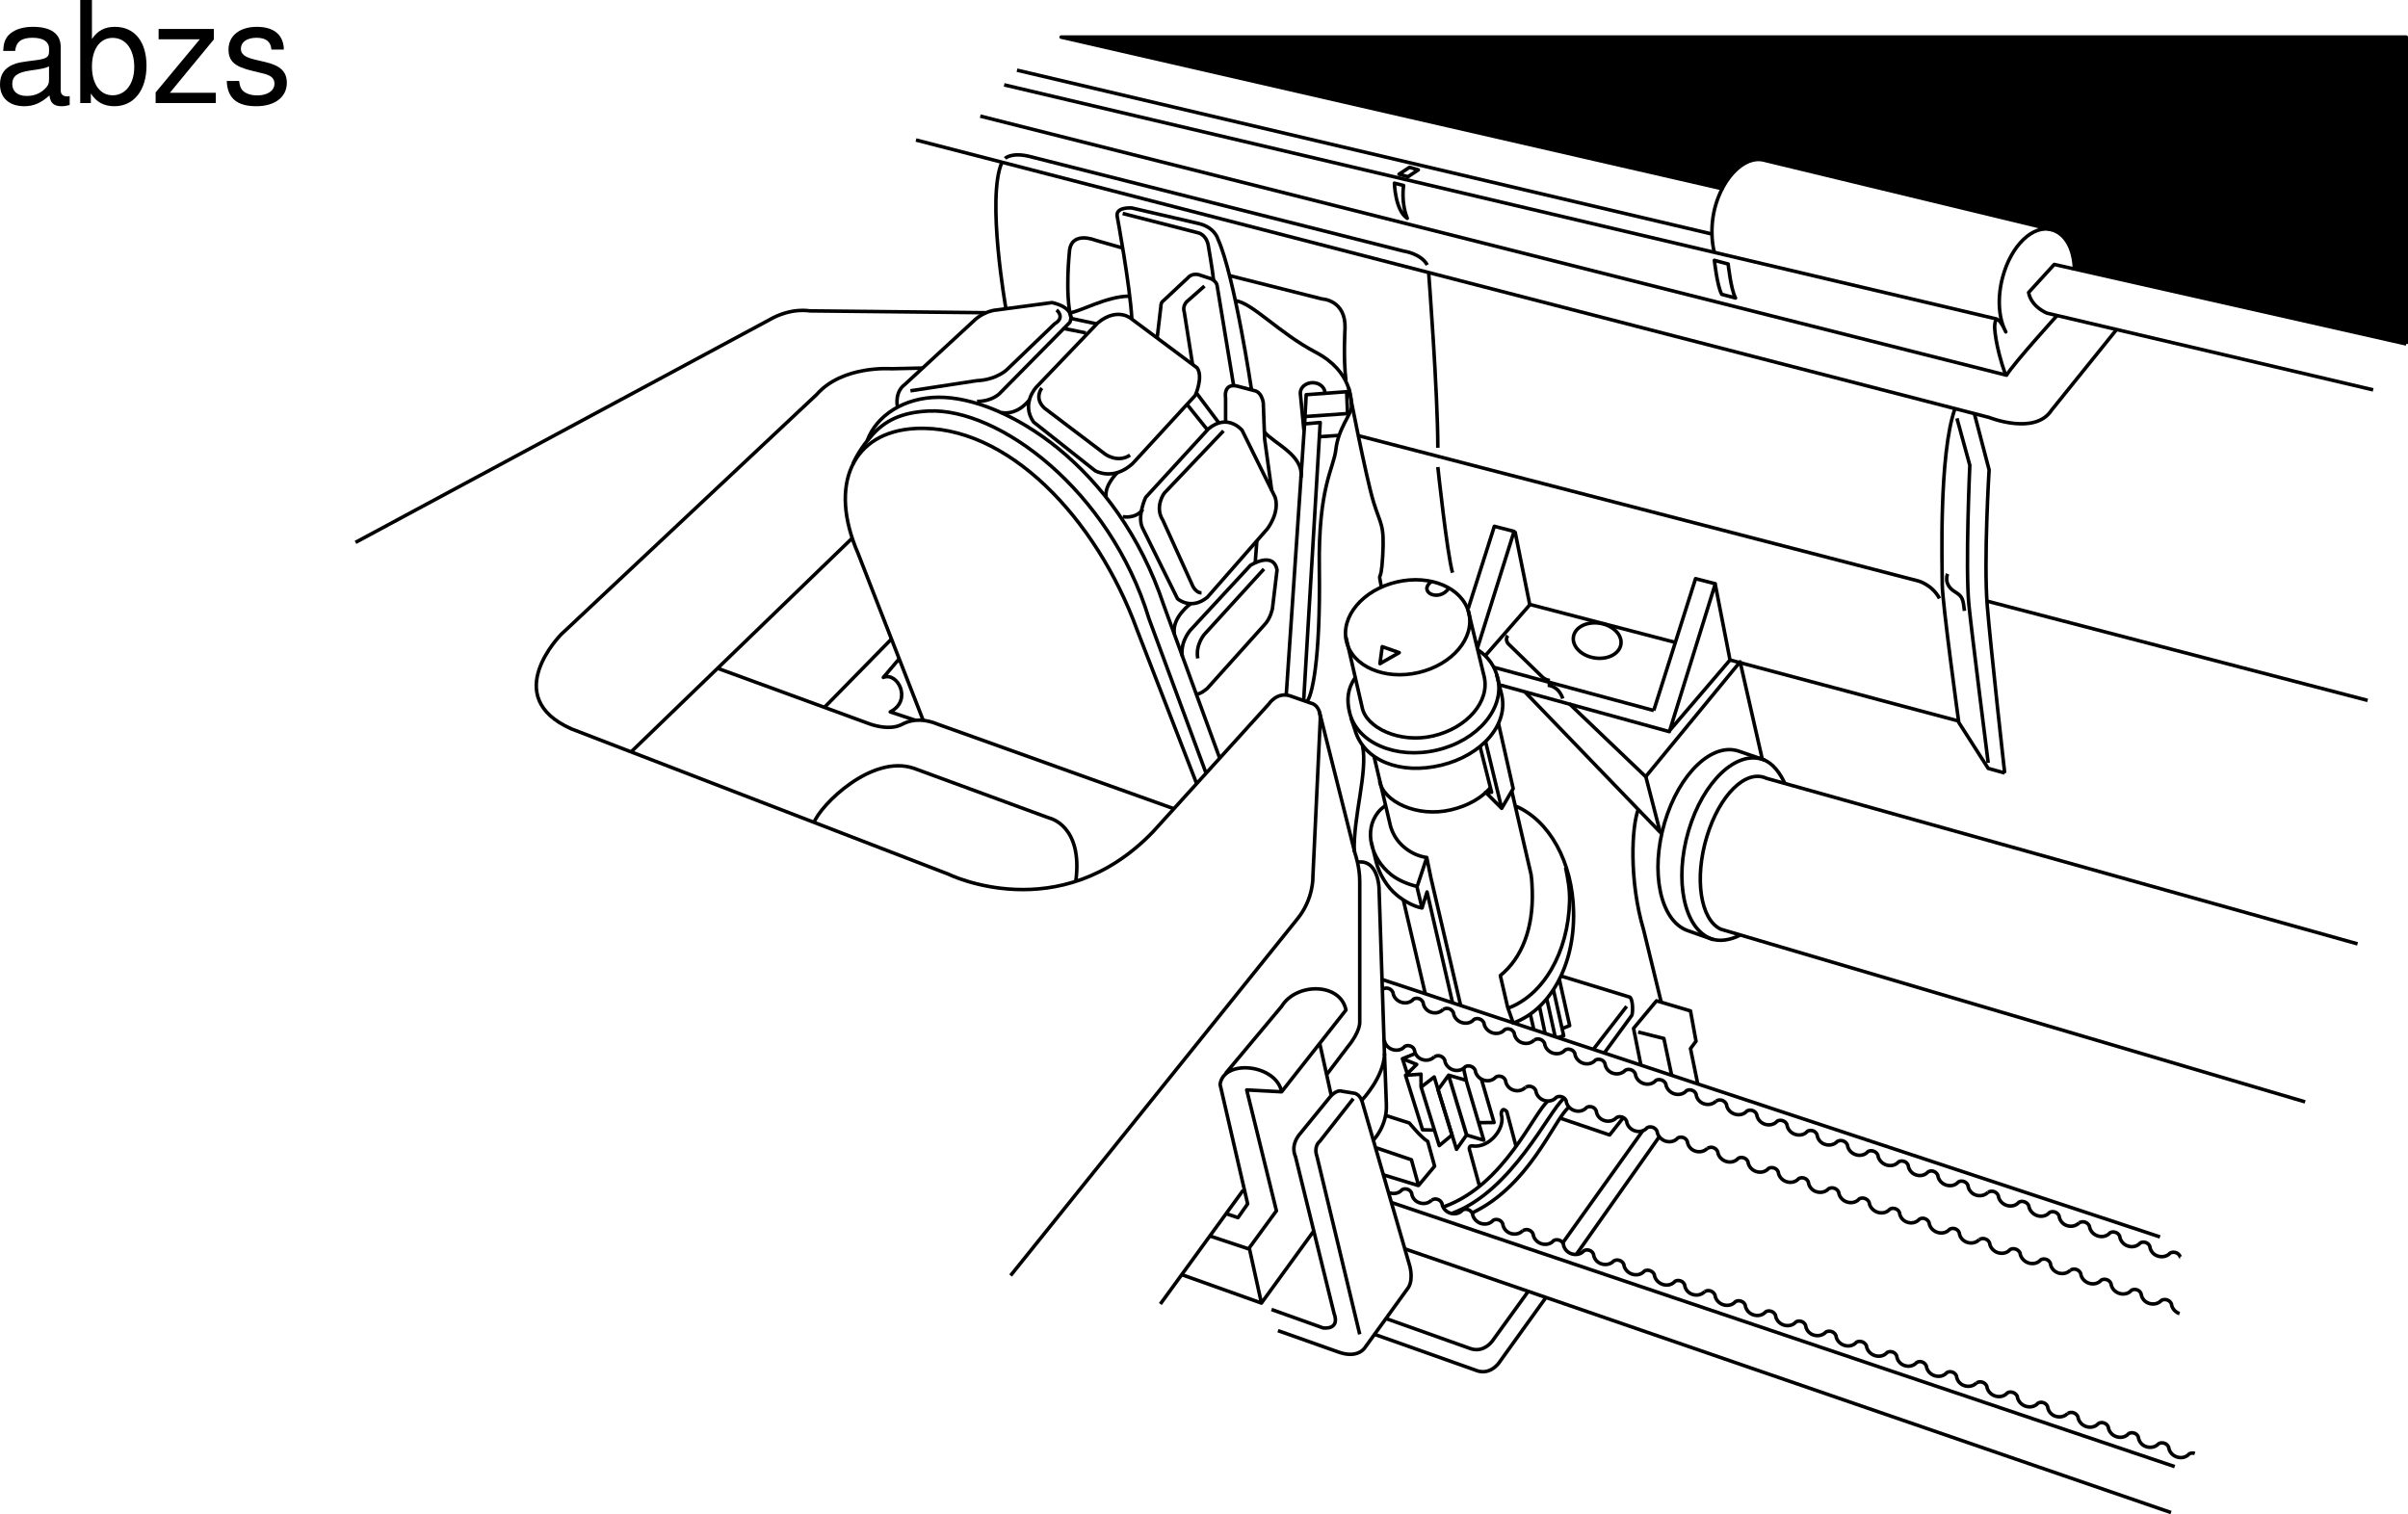
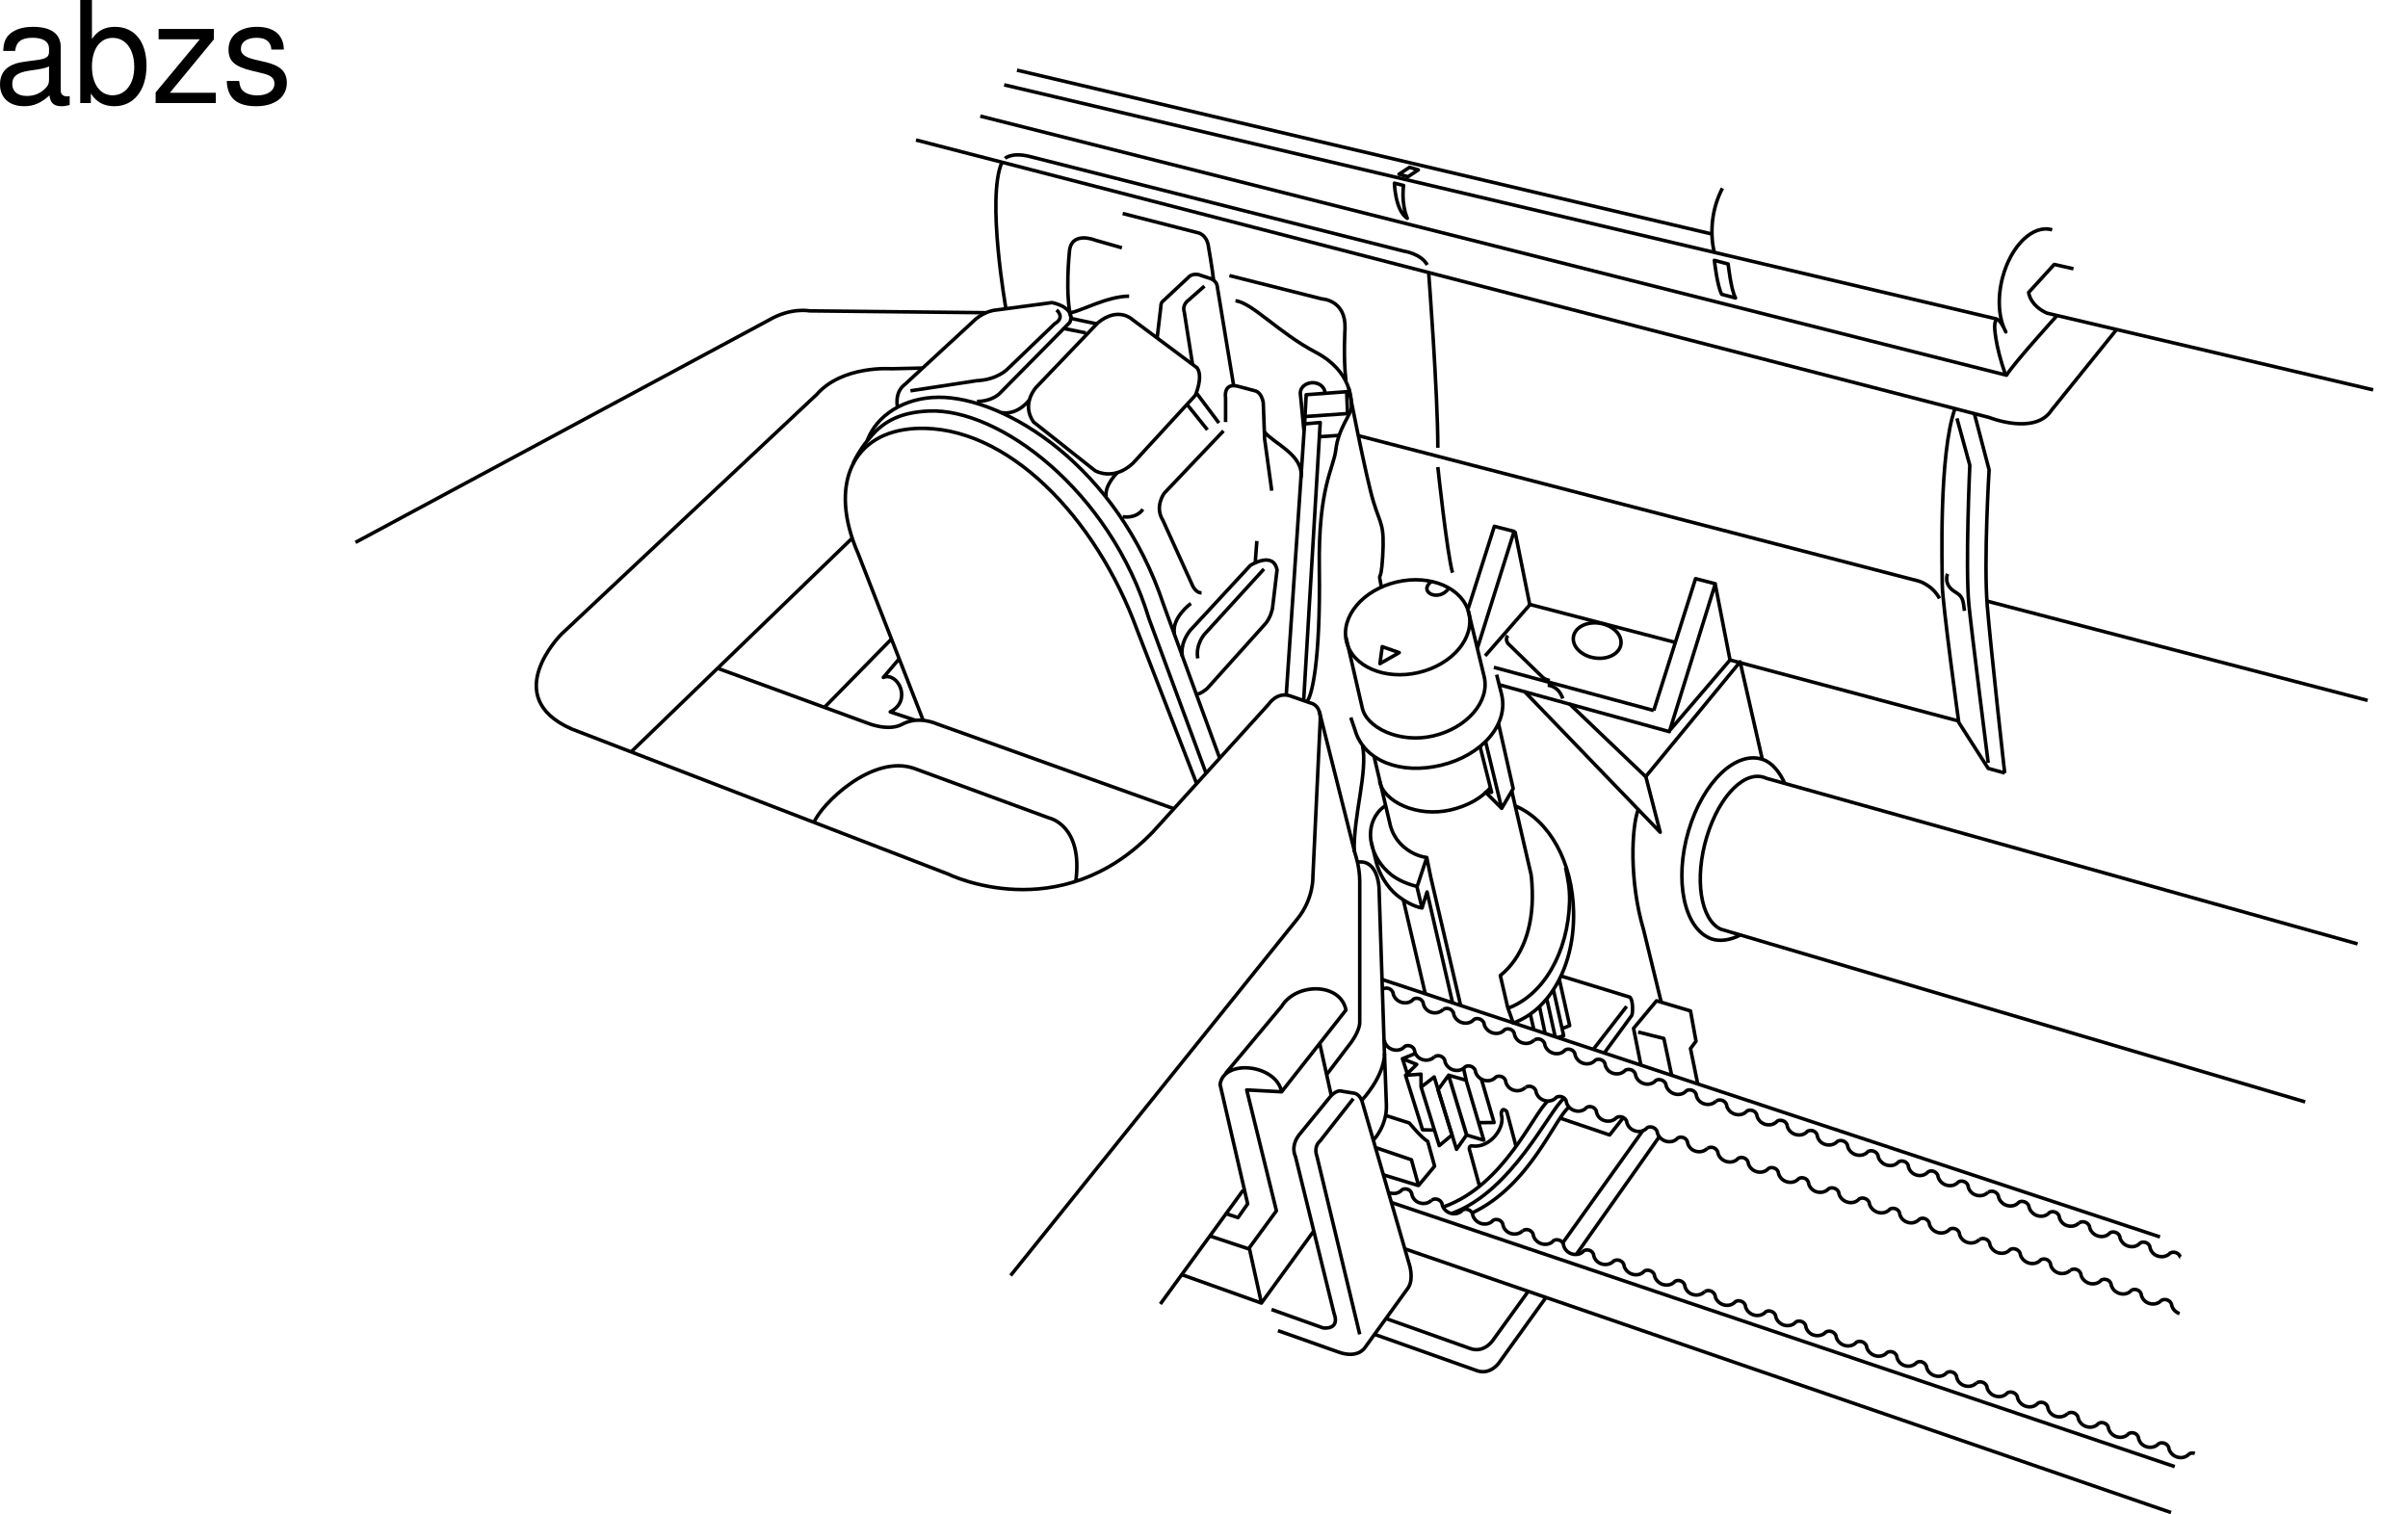
<svg xmlns="http://www.w3.org/2000/svg" xmlns:xlink="http://www.w3.org/1999/xlink" width="340.711" height="214.268">
  <defs>
    <path id="a" d="M10.703-.984c-.187.046-.265.046-.36.046-.577 0-.905-.296-.905-.828v-6.156c0-1.86-1.36-2.86-3.938-2.86-1.547 0-2.766.438-3.484 1.22-.47.546-.672 1.14-.72 2.187h1.688c.141-1.281.891-1.86 2.454-1.86 1.515 0 2.343.547 2.343 1.547v.454c-.015.718-.375.968-1.734 1.156-2.36.297-2.734.375-3.36.64C1.454-4.921.845-4 .845-2.64.844-.734 2.156.453 4.28.453 5.594.453 6.656 0 7.844-1.078 7.954 0 8.484.453 9.562.453c.36 0 .579-.031 1.141-.172zM7.781-3.297c0 .563-.156.89-.656 1.36-.688.625-1.5.937-2.484.937-1.297 0-2.063-.625-2.063-1.688 0-1.093.719-1.656 2.516-1.906 1.781-.25 2.125-.328 2.687-.593zm0 0" />
    <path id="b" d="M1.078-14.578V0h1.5v-1.344C3.375-.125 4.438.453 5.906.453c2.75 0 4.547-2.25 4.547-5.734 0-3.407-1.687-5.5-4.469-5.5-1.437 0-2.468.547-3.25 1.719v-5.516zm4.578 5.36c1.86 0 3.063 1.624 3.063 4.124 0 2.375-1.235 4-3.063 4-1.781 0-2.922-1.61-2.922-4.062 0-2.469 1.141-4.063 2.922-4.063zm0 0" />
    <path id="c" d="M8.86-10.484H1.046v1.468h5.828L.625-1.5V0h8.516v-1.453h-6.5L8.859-9Zm0 0" />
    <path id="d" d="M8.766-7.563c-.032-2.062-1.391-3.218-3.813-3.218-2.437 0-4.016 1.265-4.016 3.203 0 1.64.844 2.422 3.329 3.016l1.546.375c1.172.28 1.625.703 1.625 1.453 0 1-.984 1.656-2.437 1.656-.906 0-1.656-.266-2.078-.703-.266-.297-.375-.594-.485-1.344H.688C.766-.703 2.125.453 4.86.453c2.64 0 4.328-1.297 4.328-3.312 0-1.563-.891-2.422-2.97-2.922l-1.593-.375c-1.36-.328-1.938-.766-1.938-1.5 0-.985.86-1.578 2.22-1.578 1.327 0 2.046.578 2.093 1.671zm0 0" />
  </defs>
  <path fill="none" stroke="#000" stroke-linejoin="round" stroke-miterlimit="10" stroke-width=".5" d="M138.234 56.805c2.149-.012 3.196-1.113 3.196-1.113l9.945-10.078c.883-2.184-2.535-2.793-2.535-2.793l-7.8 1.039c-1.688.129-2.99 1.3-2.99 1.3l-10.01 9.231c-1.56 1.168-1.04 3.25-1.04 3.25" />
  <path fill="none" stroke="#000" stroke-linejoin="round" stroke-miterlimit="10" stroke-width=".5" d="M149.492 43.86s1.297 1.039-.262 1.95l-6.628 6.37s-1.43 1.559-4.422 1.692l-9.36 1.43m26.52-9.622-8.711 9.102s-2.207 2.34-.387 4.937l8.707 6.89s2.567 1.528 5.332-1.038l8.84-9.621s1.168-2.598.258-3.899l-9.23-6.89s-1.95-1.82-4.81.52zm0 0" />
-   <path fill="none" stroke="#000" stroke-linejoin="round" stroke-miterlimit="10" stroke-width=".5" d="M147.41 54.91s-1.168 1.43.39 2.86l8.579 6.5s1.762 1.297 3.512.133M171 60.672l-8.895 9.707s-1.261 2.672-.437 4.356l4.937 9.984s1.88 1.692 4.211-.187l8.5-9.696s1.801-2.293 1.098-4.488l-4.668-9.457s-2.023-2.476-4.746-.219zm0 0" />
  <path fill="none" stroke="#000" stroke-linejoin="round" stroke-miterlimit="10" stroke-width=".5" d="m173.113 60.97-8.383 8.82s-1.414 1.898-.187 3.843l4.125 9.082s.418 1.164 1.34 1.18m-2.708 8.977s-.456-1.625 1.071-3.641l8.55-9.23s3.25-2.079 3.77.652l-.652 5.457s-.258 1.43-1.168 2.34l-8.062 8.972s-1.04.91-1.559.778" />
  <path fill="none" stroke="#000" stroke-linejoin="round" stroke-miterlimit="10" stroke-width=".5" d="m178.836 80.52-8.414 9.23s-1.3 1.461-.945 3.415m8.355-16.61-.23 3.09M167.95 57.22l2.894 3.605m-20.446-14.364 3.25.649m-23.05 54.758-9.18-23.535c-4.262-9.762-.79-17.25 8.137-17.7 12.918-.648 25.566 12.668 31.32 28.47l8.453 21.823" />
  <path fill="none" stroke="#000" stroke-linejoin="round" stroke-miterlimit="10" stroke-width=".5" d="m170.629 109.368-8.063-21.828c-5.496-18.16-21.289-29.86-31.191-29.375-3.715.18-6.254 1.273-8.285 3.77-.996 1.062-2.098 2.882-2.41 3.737m48.57-10.112 3.219 4.292m-3.965 25.543s-2.73 1.95-2.34 4.293m-8.094-22.785s-1.82 1.789-1.558 3.347m2.34 2.86s1.82.39 2.859-1.04m-16.023-15.534s-1.56 2.242-3.997 1.851m-2.179-14.137-24.992-.261s-2.598-.52-5.72 1.3L50.3 76.75" />
  <path fill="none" stroke="#000" stroke-linejoin="round" stroke-miterlimit="10" stroke-width=".5" d="m130.543 52.083-4.453.097s-6.89-.52-10.531 3.64L79.418 89.75s-8.84 8.84 1.43 13.391l53.3 20.54s15.73 7.8 28.993-5.981l16.379-18.07s1.136-1.755 2.992-1.169l2.988 1.04s1.43.226 1.3 2.468l-1.038 22.102s.129 3.12-2.211 5.98l-40.559 50.442M120.5 76.231l-31.2 30.16" />
  <path fill="none" stroke="#000" stroke-linejoin="round" stroke-miterlimit="10" stroke-width=".5" d="m101.52 94.563 21.32 7.797s2.863 1.18 4.808.133c1.692-.91 3.512-.653 5.07 0l33.41 11.957m-50.956 1.953c.91-2.473 8.187-9.75 14.168-7.672l19.11 7.02s4.812 1.007 3.769 8.937m16.511-73.156-1.171-7.41s-.387-.91.652-1.692l2.21-1.949" />
  <path fill="none" stroke="#000" stroke-linejoin="round" stroke-miterlimit="10" stroke-width=".5" d="m163.727 47.825.52-4.418c0-.653.323-.813.323-.813l3.512-3.285s.453-.648 1.492-.453l1.367.453s1.235.242 1.301 1.3l2.305 13.942" />
  <path fill="none" stroke="#000" stroke-linejoin="round" stroke-miterlimit="10" stroke-width=".5" d="M173.41 59.72v-3.38s-.39-2.21 1.692-1.691l2.468.652s.91.13 1.172 1.688l.192 5.136 1.007 7.313M122.7 62.364c1.323-3.598 5.234-6.121 10.105-6.149 9.3-.054 25.3 9.657 31.84 29.375l7.933 21.696" />
-   <path fill="none" stroke="#000" stroke-linejoin="round" stroke-miterlimit="10" stroke-width=".5" d="M177.082 55.168s-2.406-16.117-4.746-21.316c0 0-.422-1.66-2.695-2.21l-9.493-2.212s-2.304-.195-2.078 1.172c0 0 1.82 9.75 2.078 14.559" />
  <path fill="none" stroke="#000" stroke-linejoin="round" stroke-miterlimit="10" stroke-width=".5" d="m158.852 30.211 10.66 2.73s1.105.192 1.43 1.688c0 0 .617 3.512.777 5.07m18.722 14.173c-.39-3.121-.132-7.41-.132-7.41.132-4.032-3.25-4.16-3.25-4.16l-13.106-3.305m-15.211-3.934-3.793-1.082s-3.445-1.398-3.64 1.687c0 0-.649 6.145.261 9.395l3.512.746" />
  <path fill="none" stroke="#000" stroke-linejoin="round" stroke-miterlimit="10" stroke-width=".5" d="M174.809 42.56c2.34.26 6.14 4.55 11.34 7.28 5.203 2.73 5.07 6.891 5.07 7.801 0 .91-1.883 3.024-2.207 5.98-.29 2.633-2.504 5.266-2.34 16.77.187 13.43-1.106 18.23-1.758 18.883" />
  <path fill="none" stroke="#000" stroke-linejoin="round" stroke-miterlimit="10" stroke-width=".5" d="M190.832 54.91s2.469 12.743 3.508 16.122c1.039 3.379 1.558 3.12 1.3 7.668-.261 4.55-.714 1.496-.195 4.355M129.602 19.81l151.84 39.26s6.5 2.598 8.84-1.038l9.23-11.442" />
  <path fill="none" stroke="#000" stroke-linejoin="round" stroke-miterlimit="10" stroke-width=".5" d="M291.063 44.641s-6.13 6.746-7.153 8.45L138.7 16.43m3.382-4.422 140.527 33.153" />
  <path fill="none" stroke="#000" stroke-linejoin="round" stroke-miterlimit="10" stroke-width=".5" d="M243.71 26.637a12.969 12.969 0 0 0-1.058 2.758c-.582 2.215-.527 4.64-.074 6.375m-98.68-25.84 98.426 23.207" />
-   <path stroke="#000" stroke-linejoin="round" stroke-miterlimit="10" stroke-width=".5" d="M340.46 48.668V5.251H150.14l93.524 21.445.047-.059c1.445-2.761 3.684-4.398 5.695-4.02l41.137 9.934-.18-.023c1.875.57 3.032 2.601 3.149 5.48l-.137.024 47.086 10.636" />
  <path fill="none" stroke="#000" stroke-linejoin="round" stroke-miterlimit="10" stroke-width=".5" d="M283.781 53.09c-1.558-4.422-1.558-6.89-1.558-6.89.129-2.598 1.582.765 1.582.765-1-1.87-1.239-4.738-.461-7.691 1.191-4.54 4.336-7.563 7.02-6.746" />
  <path fill="none" stroke="#000" stroke-linejoin="round" stroke-miterlimit="10" stroke-width=".5" d="m335.781 55.168-46.136-10.851s-2.223-.848-2.614-2.926l3.625-3.973 2.719.614m-47.812 4.136c-.653-1.167-1.043-4.808-1.043-4.808l-1.95-.52s.39 3.641 1.04 4.809zm-46.446-11.277c-.91-2.242-.52-4.644-.52-4.644l-1.3-.329s.098 3.868 1.82 4.973zm-1.167-6.238 1.265.355 1.465-.972-1.239-.36zm-55.61 19.078s-2.793-15.7-.586-20.734m60.386 15.535s1.301 17.027 1.301 24.828M142.21 22.41s.911-.91 3.509-.261l52.91 13.39s2.406.325 3.316 1.95m-19.953 60.844 2.598-38.352 2.21-.195-2.34 39.324m.13-39.129.226-4.129 5.723-.422.129 3.09-6.012.422m2.016 2.859 2.824-.195" />
  <path fill="none" stroke="#000" stroke-linejoin="round" stroke-miterlimit="10" stroke-width=".5" d="m184.492 60.891-.512-5.266c0-.812.782-1.472 1.747-1.472.964 0 1.746.66 1.746 1.472m-8.602 5.461c1.363 1.692 5.652 3.317 5.2 6.5m8.191-5.918 79.168 20.543s1.953.52 2.992 2.47m1.144-3.477s-.68 1.507 1.082 2.566c1.055.637 1.11 1.04 1.305 2.672" />
  <path fill="none" stroke="#000" stroke-linejoin="round" stroke-miterlimit="10" stroke-width=".5" d="m279.36 58.551 2.081 7.93s-.78 12.871-.261 19.238c.48 5.867 2.472 23.793 2.472 23.66l-2.34-.648-4.16-6.5s-2.34-17.031-2.34-19.5c0-2.469-.519-18.461 1.82-24.961" />
  <path fill="none" stroke="#000" stroke-linejoin="round" stroke-miterlimit="10" stroke-width=".5" d="m276.89 59.2 1.82 6.633s-.647 14.43-.128 19.757c.34 3.496 2.73 22.36 2.73 22.36m-.132-22.88L335 99.11m-123.629-4.68 22.621 6.11m0 0 5.914-18.657 2.797.72-6.5 20.929-24.055-6.63m-4.41-10.788 3.7-11.64 2.792.718-5.187 16.512m68.109 10.332-32.37-8.645-2.079-10.66m2.078 10.66-8.449 9.879" />
  <path fill="none" stroke="#000" stroke-linejoin="round" stroke-miterlimit="10" stroke-width=".5" d="m222.031 99.567 10.82 10.336 13.36-16.25 3.121 13.715M237.11 90.922l-20.669-5.394-2.082-10.336" />
  <path fill="none" stroke="#000" stroke-linejoin="round" stroke-miterlimit="10" stroke-width=".5" d="M225.586 93.094c1.855.305 3.535-.547 3.758-1.898.219-1.352-1.102-2.696-2.957-3-1.852-.301-3.535.55-3.758 1.902-.219 1.352 1.101 2.695 2.957 2.996zm7.266 16.742 2.05 7.93-19.113-19.824m-2.437-7.996c-.454.52.02 1.12.02 1.12l4.823 4.696s.39.457 1.106.52m-.324.683s1.492 0 2.144 1.887m-4.68-13.262-6.304 7.215m42.441 18.137c-.703-1.555-1.734-2.942-3.047-3.434-3.816-1.425-8.574 3.086-10.625 10.082-2.054 6.993-.62 13.82 3.196 15.246 1.23.457 2.753.172 4.058-.484" />
-   <path fill="none" stroke="#000" stroke-linejoin="round" stroke-miterlimit="10" stroke-width=".5" d="m249.723 107.563-3.57-1.223c-3.817-1.425-8.575 3.086-10.63 10.078-2.05 6.997-.617 13.82 3.2 15.247l3.718 1.312" />
  <path fill="none" stroke="#000" stroke-linejoin="round" stroke-miterlimit="10" stroke-width=".5" d="m326.16 155.922-82.68-24.433c-2.89-1.34-3.773-7.207-1.972-13.114 1.8-5.91 5.527-9.582 8.418-8.242l83.644 23.43m-101.789-18.98c-.91 2.468-1.3 10.007.781 17.027l2.47 10.14M126.156 90.403l-9.492 9.683m10.531-6.824-2.21 2.598c2.015-.844 4.16 3.25.976 4.875l3.508 1.172m43.941 49.984 7.93-9.488c2.082-3.39 8.32-3.383 9.101.52l-9.101 11.57c-.781-3.903-8.192-4.692-8.711-1.043l3.902 16.902-1.367 1.95-1.754-.587" />
  <path fill="none" stroke="#000" stroke-linejoin="round" stroke-miterlimit="10" stroke-width=".5" d="m186.672 100.672 5.07 20.149s.649 1.82.649 3.898v19.89s.129 1.302-1.692 3.513l-2.969 3.914m-11.828 16.379-11.722 16.109m17.093-30.031-4.875-.262 4.204 17.102-3.942 5.386-5.46-1.816m14.69-.715-7.41 10.203-11.308-4.031m9.618-3.64 1.69 7.671m14.235-28.731s3.055-3.183 3.183-6.5l.262 7.153c.13 2.988-1.82 5.004-1.82 5.004" />
  <path fill="none" stroke="#000" stroke-linejoin="round" stroke-miterlimit="10" stroke-width=".5" d="m195.898 149.356-.777-23.727s-.129-4.027-2.992-3.636m.652-16.512c.778 3.77-1.3 9.879-1.172 15.082m-4.875 27.102 1.625 7.347m-8.449 30.289 7.281 2.602s2.47.39 1.559-2.082l-5.46-22.196s-.845-1.53.78-3.347l4.032-4.942s.91-1.234 1.82-.91l1.625.262s.777.031 1.168 1.137l6.695 23.105s.649 1.95-.129 3.25l-6.11 8.453s-.976 1.754-3.901.649l-8.45-2.989" />
  <path fill="none" stroke="#000" stroke-linejoin="round" stroke-miterlimit="10" stroke-width=".5" d="m191.48 155.465-4.746 6.047s-.91.649-.39 2.145l6.047 25.156m3.769-30.941 3.25 1.039s1.692 2.082 2.602 2.601l.972 3.508-2.273 2.73-1.008-3.64-4.973-1.688m14.56 5.266-1.298-4.746s-.39-.91.387-.781c2.406.324 4.68-2.598 4.031-4.485 0 0 0-1.172.781-.39l1.301 4.875" />
  <path fill="none" stroke="#000" stroke-linejoin="round" stroke-miterlimit="10" stroke-width=".5" d="M204.352 170.743c8.578-3.121 12.609-13.262 14.687-14.953" />
  <path fill="none" stroke="#000" stroke-linejoin="round" stroke-miterlimit="10" stroke-width=".5" d="M205.39 171.715c8.579-3.12 13.782-14.558 15.86-16.25" />
  <path fill="none" stroke="#000" stroke-linejoin="round" stroke-miterlimit="10" stroke-width=".5" d="M208.25 171.653c8.191-3.836 11.637-13.262 13.715-14.953m-1.105-18.59 9.75 2.992c.456.39.456 2.211.261 2.598l-3.898 5.332m3.183-6.629-4.68 6.043m9.294 12.414-11.711 16.613m-4.356 6.176-6.422 8.934s-1.3 2.21-3.511 1.3l-14.301-5.07m1.171-50.183 109.981 36.402m-108.746-4.875 110.828 37.375M198.762 176.72l108.418 37.312m-111.313-66.864c.067.575.508 1.125 1.145 1.34.656.22 1.336.043 1.726-.41.223-.148.52-.18.817-.078a.915.915 0 0 1 .578.578 1.613 1.613 0 0 0 1.105 1.328c.645.215 1.317.04 1.715-.394m12.891 4.324c-.399.437-1.07.61-1.715.394a1.62 1.62 0 0 1-1.106-1.328.923.923 0 0 0-.578-.578c-.297-.097-.593-.066-.812.078-.395.457-1.074.63-1.73.41-.637-.214-1.098-.78-1.165-1.355-.09-.25-.328-.484-.625-.586-.297-.101-.593-.066-.812.078-.395.457-1.074.63-1.73.41-.637-.214-1.079-.765-1.145-1.34a1.001 1.001 0 0 0-.617-.593.96.96 0 0 0-.829.093" />
  <path fill="none" stroke="#000" stroke-linejoin="round" stroke-miterlimit="10" stroke-width=".5" d="M241.574 162.489c-.394.433-1.07.61-1.715.394a1.613 1.613 0 0 1-1.105-1.328.923.923 0 0 0-.578-.578c-.297-.102-.594-.066-.813.078-.394.453-1.07.63-1.73.41-.633-.215-1.098-.78-1.164-1.355a1.014 1.014 0 0 0-.625-.586c-.297-.102-.594-.07-.813.078-.394.453-1.07.629-1.73.41-.637-.215-1.078-.765-1.145-1.34a1.001 1.001 0 0 0-.617-.593c-.297-.098-.621-.059-.84.09-.398.433-1.086.605-1.73.386a1.603 1.603 0 0 1-1.106-1.324.914.914 0 0 0-.578-.578c-.297-.102-.594-.07-.816.078-.39.453-1.07.629-1.727.406-.637-.21-1.074-.77-1.14-1.344a.956.956 0 0 0-.598-.578c-.297-.097-.59-.066-.813.078-.394.457-1.07.63-1.73.41-.633-.214-1.078-.765-1.145-1.34a.996.996 0 0 0-.617-.59.94.94 0 0 0-.824.09m64.168 21.54c-.398.433-1.07.61-1.715.39a1.603 1.603 0 0 1-1.105-1.324.929.929 0 0 0-.578-.582c-.297-.097-.594-.066-.813.082-.394.453-1.074.63-1.73.406-.637-.21-1.079-.765-1.145-1.34a.996.996 0 0 0-.617-.59.865.865 0 0 0-.79.102c-.398.434-1.034.621-1.679.403a1.603 1.603 0 0 1-1.105-1.325.906.906 0 0 0-.578-.578c-.297-.101-.594-.07-.813.078-.395.454-1.074.63-1.73.407-.637-.211-1.102-.782-1.168-1.356-.086-.25-.325-.484-.622-.586-.296-.097-.593-.066-.816.082-.39.453-1.07.63-1.73.407-.633-.211-1.075-.766-1.141-1.34-.09-.25-.32-.492-.621-.59-.297-.102-.617-.063-.84.086-.395.433-1.082.605-1.73.39a1.61 1.61 0 0 1-1.102-1.328.923.923 0 0 0-.578-.578c-.297-.098-.594-.066-.817.078-.39.457-1.07.63-1.73.41-.633-.21-1.07-.77-1.137-1.347a.94.94 0 0 0-.597-.575c-.297-.101-.594-.07-.813.079-.394.453-1.074.629-1.73.41-.637-.215-1.075-.774-1.141-1.348a.937.937 0 0 0-.598-.578c-.297-.098-.59-.066-.812.078-.395.457-1.07.629-1.73.41-.633-.215-1.079-.765-1.145-1.34a1.011 1.011 0 0 0-.617-.593.953.953 0 0 0-.825.093m51.329 17.231c-.395.434-1.07.61-1.715.395-.633-.215-1.04-.754-1.102-1.329a.939.939 0 0 0-.582-.578c-.297-.097-.594-.07-.812.078-.395.454-1.07.63-1.73.41-.634-.214-1.098-.78-1.165-1.355-.086-.254-.328-.488-.625-.586-.297-.101-.594-.07-.812.078-.395.453-1.07.63-1.73.41-.638-.214-1.079-.765-1.145-1.34a1.001 1.001 0 0 0-.618-.593.938.938 0 0 0-.824.09m28.316 10.473c-.632-.212-1.077-.766-1.144-1.34a.996.996 0 0 0-.617-.59c-.297-.098-.617-.059-.84.09-.398.433-1.086.605-1.73.386a1.61 1.61 0 0 1-1.106-1.324.914.914 0 0 0-.578-.578c-.297-.102-.594-.07-.816.078-.391.453-1.067.629-1.727.406-.637-.21-1.074-.77-1.14-1.344a.94.94 0 0 0-.594-.578c-.301-.097-.594-.066-.817.078-.394.457-1.07.63-1.73.41-.633-.214-1.078-.765-1.14-1.34a1.018 1.018 0 0 0-.622-.593.953.953 0 0 0-.824.094M195.66 139.97a.955.955 0 0 1 .82-.09 1 1 0 0 1 .622.593c.066.574.507 1.125 1.144 1.34.656.219 1.336.047 1.727-.41.222-.149.52-.176.816-.078a.915.915 0 0 1 .578.578 1.613 1.613 0 0 0 1.106 1.328c.644.215 1.316.04 1.714-.394m12.891 4.323c-.394.438-1.07.61-1.715.395a1.62 1.62 0 0 1-1.105-1.328.923.923 0 0 0-.578-.578c-.297-.098-.594-.066-.813.082-.394.453-1.07.629-1.73.406-.633-.215-1.098-.781-1.164-1.355a1.023 1.023 0 0 0-.625-.586c-.297-.102-.594-.067-.813.078-.394.457-1.07.629-1.73.41-.637-.215-1.078-.766-1.145-1.34a1.001 1.001 0 0 0-.617-.594.951.951 0 0 0-.824.094m38.59 12.949c-.395.438-1.067.61-1.715.395-.633-.215-1.04-.754-1.102-1.328a.93.93 0 0 0-.582-.578c-.297-.102-.594-.067-.812.078-.395.457-1.07.629-1.73.41-.634-.215-1.098-.781-1.165-1.355-.086-.25-.328-.489-.625-.586-.297-.098-.594-.07-.812.078-.395.457-1.07.629-1.73.41-.638-.215-1.079-.766-1.145-1.34a1.011 1.011 0 0 0-.618-.594c-.296-.097-.62-.058-.84.09-.398.434-1.085.606-1.73.39a1.613 1.613 0 0 1-1.105-1.327.914.914 0 0 0-.578-.579c-.297-.101-.594-.07-.813.079-.394.453-1.07.628-1.73.41-.637-.215-1.075-.774-1.141-1.348a.949.949 0 0 0-.594-.578c-.3-.098-.594-.066-.816.082-.39.453-1.07.629-1.73.406-.633-.215-1.079-.765-1.145-1.34a.996.996 0 0 0-.617-.59.94.94 0 0 0-.825.09m64.168 21.54c-.394.433-1.07.609-1.715.394a1.613 1.613 0 0 1-1.105-1.328.914.914 0 0 0-.578-.578c-.297-.102-.594-.07-.813.078-.394.453-1.07.629-1.73.406-.633-.21-1.078-.765-1.145-1.34a1.006 1.006 0 0 0-.617-.59.865.865 0 0 0-.789.102c-.398.434-1.035.621-1.68.402A1.603 1.603 0 0 1 270 164.93a.906.906 0 0 0-.578-.578c-.297-.102-.594-.07-.813.078-.394.453-1.07.629-1.73.406-.637-.21-1.102-.78-1.164-1.351a1.004 1.004 0 0 0-.625-.586c-.297-.102-.594-.07-.817.078-.39.453-1.07.629-1.726.406-.637-.21-1.078-.765-1.145-1.34-.09-.25-.32-.492-.617-.59a.994.994 0 0 0-.844.086c-.394.438-1.082.61-1.726.391a1.608 1.608 0 0 1-1.106-1.324.92.92 0 0 0-.578-.582c-.297-.098-.594-.067-.816.082-.39.453-1.07.629-1.73.406-.633-.21-1.07-.77-1.137-1.348a.94.94 0 0 0-.598-.574c-.297-.101-.594-.07-.813.078-.394.453-1.07.63-1.73.41-.637-.214-1.074-.773-1.14-1.347a.949.949 0 0 0-.594-.578c-.301-.098-.594-.067-.817.082-.394.453-1.07.629-1.73.406-.633-.215-1.078-.766-1.14-1.34a1.028 1.028 0 0 0-.622-.594.953.953 0 0 0-.824.094m51.328 17.231c-.395.433-1.07.61-1.715.394a1.615 1.615 0 0 1-1.101-1.328.939.939 0 0 0-.582-.578c-.297-.098-.59-.07-.813.078-.394.453-1.07.629-1.73.41-.633-.215-1.098-.781-1.164-1.355-.086-.25-.329-.488-.625-.586-.297-.102-.594-.07-.813.078-.395.457-1.07.629-1.73.41-.633-.215-1.079-.765-1.145-1.34a1.001 1.001 0 0 0-.617-.593.964.964 0 0 0-.824.09m27.171 9.132a1.006 1.006 0 0 0-.617-.59c-.297-.097-.617-.058-.84.09-.394.434-1.085.606-1.73.387a1.61 1.61 0 0 1-1.105-1.324.906.906 0 0 0-.579-.578c-.296-.102-.593-.07-.812.078-.395.453-1.07.629-1.73.406-.633-.211-1.07-.77-1.137-1.344a.956.956 0 0 0-.598-.578c-.297-.098-.594-.066-.816.078-.391.457-1.07.633-1.73.41-.634-.215-1.075-.765-1.141-1.34a1.018 1.018 0 0 0-.622-.593.953.953 0 0 0-.824.093m-97.578-4.253c.656.222 1.336.047 1.727-.407.222-.148.52-.18.816-.082a.929.929 0 0 1 .578.582 1.603 1.603 0 0 0 1.106 1.325c.644.218 1.316.043 1.714-.391m12.891 4.324c-.394.434-1.07.61-1.715.395a1.62 1.62 0 0 1-1.105-1.328.923.923 0 0 0-.578-.579c-.297-.097-.594-.07-.813.079-.394.453-1.07.629-1.73.41-.633-.215-1.098-.781-1.164-1.356a1.004 1.004 0 0 0-.625-.586c-.297-.101-.594-.07-.813.078-.394.454-1.07.63-1.73.41-.637-.214-1.078-.765-1.145-1.34a1.001 1.001 0 0 0-.617-.593.938.938 0 0 0-.824.09m38.59 12.953c-.395.434-1.067.61-1.715.39a1.598 1.598 0 0 1-1.102-1.324.92.92 0 0 0-.582-.578c-.297-.101-.594-.07-.812.078-.395.454-1.07.63-1.73.407-.634-.211-1.098-.778-1.165-1.352-.086-.254-.328-.488-.625-.586-.297-.101-.594-.07-.812.078-.395.453-1.07.63-1.73.407-.638-.211-1.079-.766-1.145-1.34a.996.996 0 0 0-.618-.59.97.97 0 0 0-.84.09c-.398.433-1.085.605-1.73.386a1.603 1.603 0 0 1-1.105-1.324.906.906 0 0 0-.578-.578c-.297-.102-.594-.07-.813.078-.394.453-1.07.629-1.73.406-.637-.21-1.075-.77-1.141-1.343a.93.93 0 0 0-.594-.579c-.3-.097-.594-.07-.816.079-.39.457-1.07.628-1.73.41-.633-.215-1.079-.766-1.145-1.34a1.001 1.001 0 0 0-.617-.594.953.953 0 0 0-.825.094m64.168 21.535c-.394.438-1.07.613-1.715.395a1.603 1.603 0 0 1-1.105-1.328.923.923 0 0 0-.578-.579c-.297-.097-.594-.066-.813.082-.394.454-1.07.63-1.73.407-.633-.211-1.078-.766-1.145-1.34a.996.996 0 0 0-.617-.59.865.865 0 0 0-.789.102c-.398.433-1.035.617-1.68.402a1.603 1.603 0 0 1-1.105-1.324.92.92 0 0 0-.578-.582c-.297-.098-.594-.067-.813.082-.394.453-1.07.625-1.73.406-.637-.211-1.102-.781-1.164-1.356a1.021 1.021 0 0 0-.625-.585c-.297-.098-.594-.07-.817.078-.39.457-1.07.629-1.726.41-.637-.215-1.078-.766-1.145-1.34-.09-.25-.32-.492-.617-.594-.3-.097-.62-.058-.844.09-.394.434-1.082.605-1.726.39a1.613 1.613 0 0 1-1.106-1.328.923.923 0 0 0-.578-.578c-.297-.097-.594-.07-.816.078-.39.458-1.07.63-1.73.41-.633-.214-1.07-.773-1.137-1.347a.94.94 0 0 0-.598-.574c-.297-.102-.594-.07-.813.078-.394.453-1.07.629-1.73.406-.637-.21-1.074-.77-1.14-1.344a.93.93 0 0 0-.594-.578c-.301-.101-.594-.07-.817.078-.394.453-1.07.63-1.73.41-.633-.214-1.078-.765-1.14-1.34a1.018 1.018 0 0 0-.622-.593.953.953 0 0 0-.824.09m51.328 17.234c-.395.434-1.07.61-1.715.39a1.605 1.605 0 0 1-1.101-1.323.93.93 0 0 0-.582-.578c-.297-.102-.59-.07-.813.078-.394.453-1.07.629-1.73.406-.633-.211-1.098-.781-1.164-1.356-.086-.25-.329-.484-.625-.582-.297-.101-.594-.07-.813.079-.395.453-1.07.628-1.73.406-.633-.211-1.079-.766-1.145-1.34a.996.996 0 0 0-.617-.59.938.938 0 0 0-.824.09m30.863 9.984c-.297-.097-.594-.066-.817.082-.394.454-1.07.63-1.73.407-.633-.211-1.078-.766-1.145-1.34a.996.996 0 0 0-.617-.59c-.297-.102-.617-.063-.84.086-.394.433-1.086.605-1.73.39a1.614 1.614 0 0 1-1.106-1.328.914.914 0 0 0-.578-.578c-.297-.097-.593-.066-.812.078-.395.457-1.07.633-1.73.41-.637-.21-1.07-.77-1.137-1.347a.95.95 0 0 0-.598-.574c-.297-.102-.594-.07-.816.078-.391.453-1.07.629-1.73.41-.634-.215-1.075-.77-1.141-1.344a1.023 1.023 0 0 0-.622-.59.953.953 0 0 0-.824.09M240.23 153.45l-1.039-5.07.782-1.04-.782-4.289-4.808-1.43-3.25 3.899 1.039 5.2" />
  <path fill="none" stroke="#000" stroke-linejoin="round" stroke-miterlimit="10" stroke-width=".5" d="m236.527 152.153-1.105-5.203-3.64-.91m.648 13.976-11.387 15.961m-4.813 6.762-4.859 6.722s-1.3 2.211-3.512 1.301l-11.699-4.16m4.485-18.852-4.875-1.496m25.09-7.992 6.89 2.34 1.953-2.473M203.441 66.09s1.301 12.223 2.079 14.95m-45.758-39.13c-3.121 0-7.02 2.212-8.32 2.34m49.268 50.918c4.782-1.113 7.97-4.886 7.118-8.425-.851-3.54-5.418-5.504-10.2-4.39-4.784 1.112-7.968 4.886-7.116 8.425.851 3.539 5.418 5.504 10.199 4.39zm0 0" />
-   <path fill="none" stroke="#000" stroke-linejoin="round" stroke-miterlimit="10" stroke-width=".5" d="M191.77 95.836c-1.122 1.664-1.25 3.16-.81 4.997 1.032 4.28 6.556 6.66 12.345 5.312 5.785-1.348 9.64-5.914 8.61-10.195-.395-1.645-1.321-3.004-2.802-3.985" />
  <path fill="none" stroke="#000" stroke-linejoin="round" stroke-miterlimit="10" stroke-width=".5" d="m211.762 95.47.691 2.75c1.063 4.277-2.766 8.671-8.539 10.062-5.777 1.386-10.93-.63-12.187-4.969l-.602-1.781m7.445 25.859 3.114 13.32" />
  <path fill="none" stroke="#000" stroke-linejoin="round" stroke-miterlimit="10" stroke-width=".5" d="m207.73 86.372 2.262 9.347c.852 3.54-2.418 7.305-7.199 8.418-4.785 1.117-9.535-1.18-10.066-4.066l-2.286-9.93m30.207 48.519 1.446 6.47-1.07.421" />
  <path fill="none" stroke="#000" stroke-linejoin="round" stroke-miterlimit="10" stroke-width=".5" d="m219.805 140.09 1.445 6.473-.813.258m-8.417-44.461 2.082 9.23-1.625 2.797-2.278-2.277h.848l-1.625-6.434m3.055 8.711-2.278-9.426" />
  <path fill="none" stroke="#000" stroke-linejoin="round" stroke-miterlimit="10" stroke-width=".5" d="M210.91 111.434c-1.308 1.524-3.258 2.613-5.648 3.172-4.782 1.113-9.535-1.184-10.063-4.07m18.207 32.117c4.938-1.848 8.477-7.797 8.676-15.11.047-1.726-.238-3.203-.566-4.773" />
  <path fill="none" stroke="#000" stroke-linejoin="round" stroke-miterlimit="10" stroke-width=".5" d="M214.453 114.067c4.742 2.016 8.059 7.863 8.195 14.996.149 7.598-3.359 13.832-8.539 15.703l-.789-2.234-1.039-4.485c3.067-2.488 4.668-6.672 4.524-11.93-.02-.765-.067-1.644-.172-2.374l-2.719-11.762m-17.891 2.039c-.433.281-.73.535-1.062.957-1.941 2.461-1.11 6.39 1.86 8.781 1.019.82 2.515 1.418 3.652 1.664l.73 3.063c-1.203-.223-2.453-.93-3.539-1.8-1.426-1.15-2.559-3.138-2.93-4.661l-.785-3.188" />
  <path fill="none" stroke="#000" stroke-linejoin="round" stroke-miterlimit="10" stroke-width=".5" d="m200.516 125.438 1.363-4.098c-1.055-.144-2.137-.597-3.09-1.367a5.988 5.988 0 0 1-2.133-3.445l-2.23-9.442m11.094 34.794-3.606-15.66-.715 2.273m5.492 13.875-4.238-18.18-.574-2.816m16.984 19.984 1.184 5.367m-2.227-4.324.797 3.836m-2.094-2.735.5 2.184m-9.488 14.938 2.41.722-2.504-8.484-2.476-.715zm2.055-7.969 1.805 6.187-2.137.024m-2.188-7.711.399 1.746m.031 7.711-1.414 2.02-2.617-8.422 1.488-2.047zm-4.523-.695-1.7-.043-2.406-7.711 2.188-.164.008 1.78m-2.177-1.624 1.56-1.531-2.016-.809 1.855-.75m-1.855.75.683 2.11" />
  <path fill="none" stroke="#000" stroke-linejoin="round" stroke-miterlimit="10" stroke-width=".5" d="m205.441 160.614-1.8 1.496-2.563-8.281 1.852-1.434zm-2.91-78.336c-1.949 1.492 1.04 2.988 2.469.972m-9.426 8.254 2.406.848-2.73 1.559zm0 0" />
  <g transform="translate(-11.219 -3.609)">
    <use xlink:href="#a" width="100%" height="100%" x="10.375" y="18.187" />
    <use xlink:href="#b" width="100%" height="100%" x="21.495" y="18.187" />
    <use xlink:href="#c" width="100%" height="100%" x="32.615" y="18.187" />
    <use xlink:href="#d" width="100%" height="100%" x="42.615" y="18.187" />
  </g>
</svg>